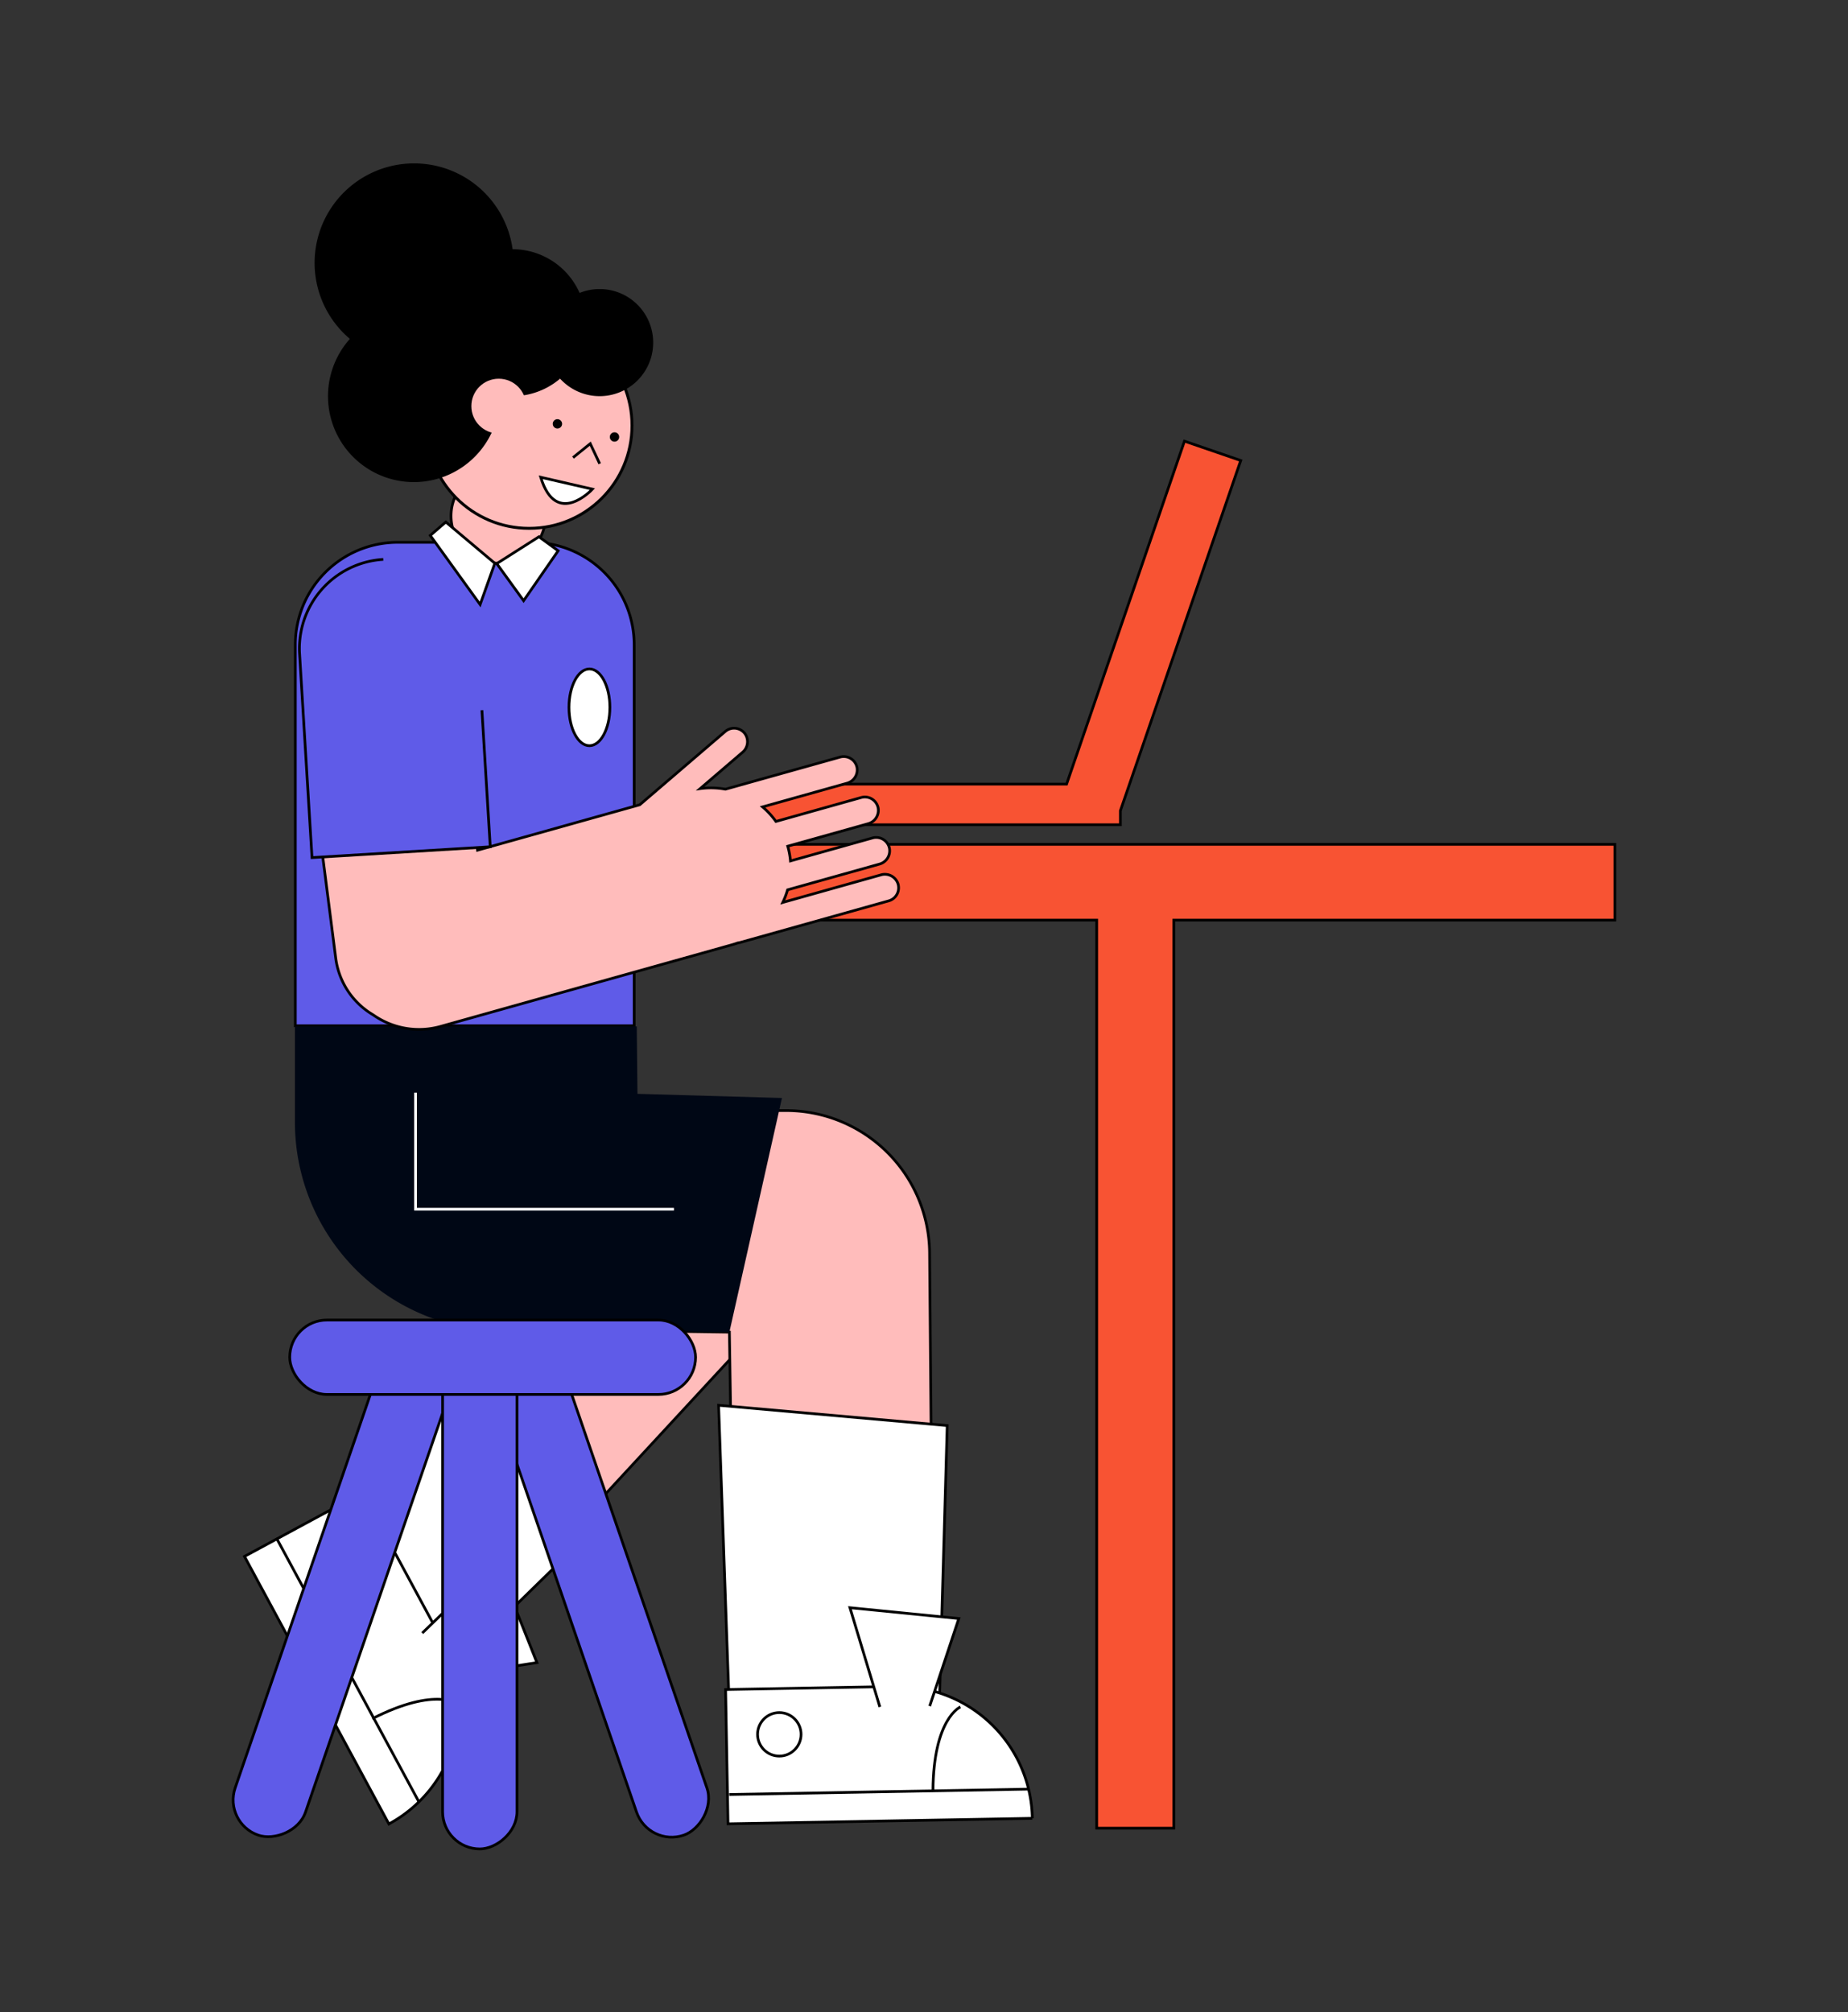
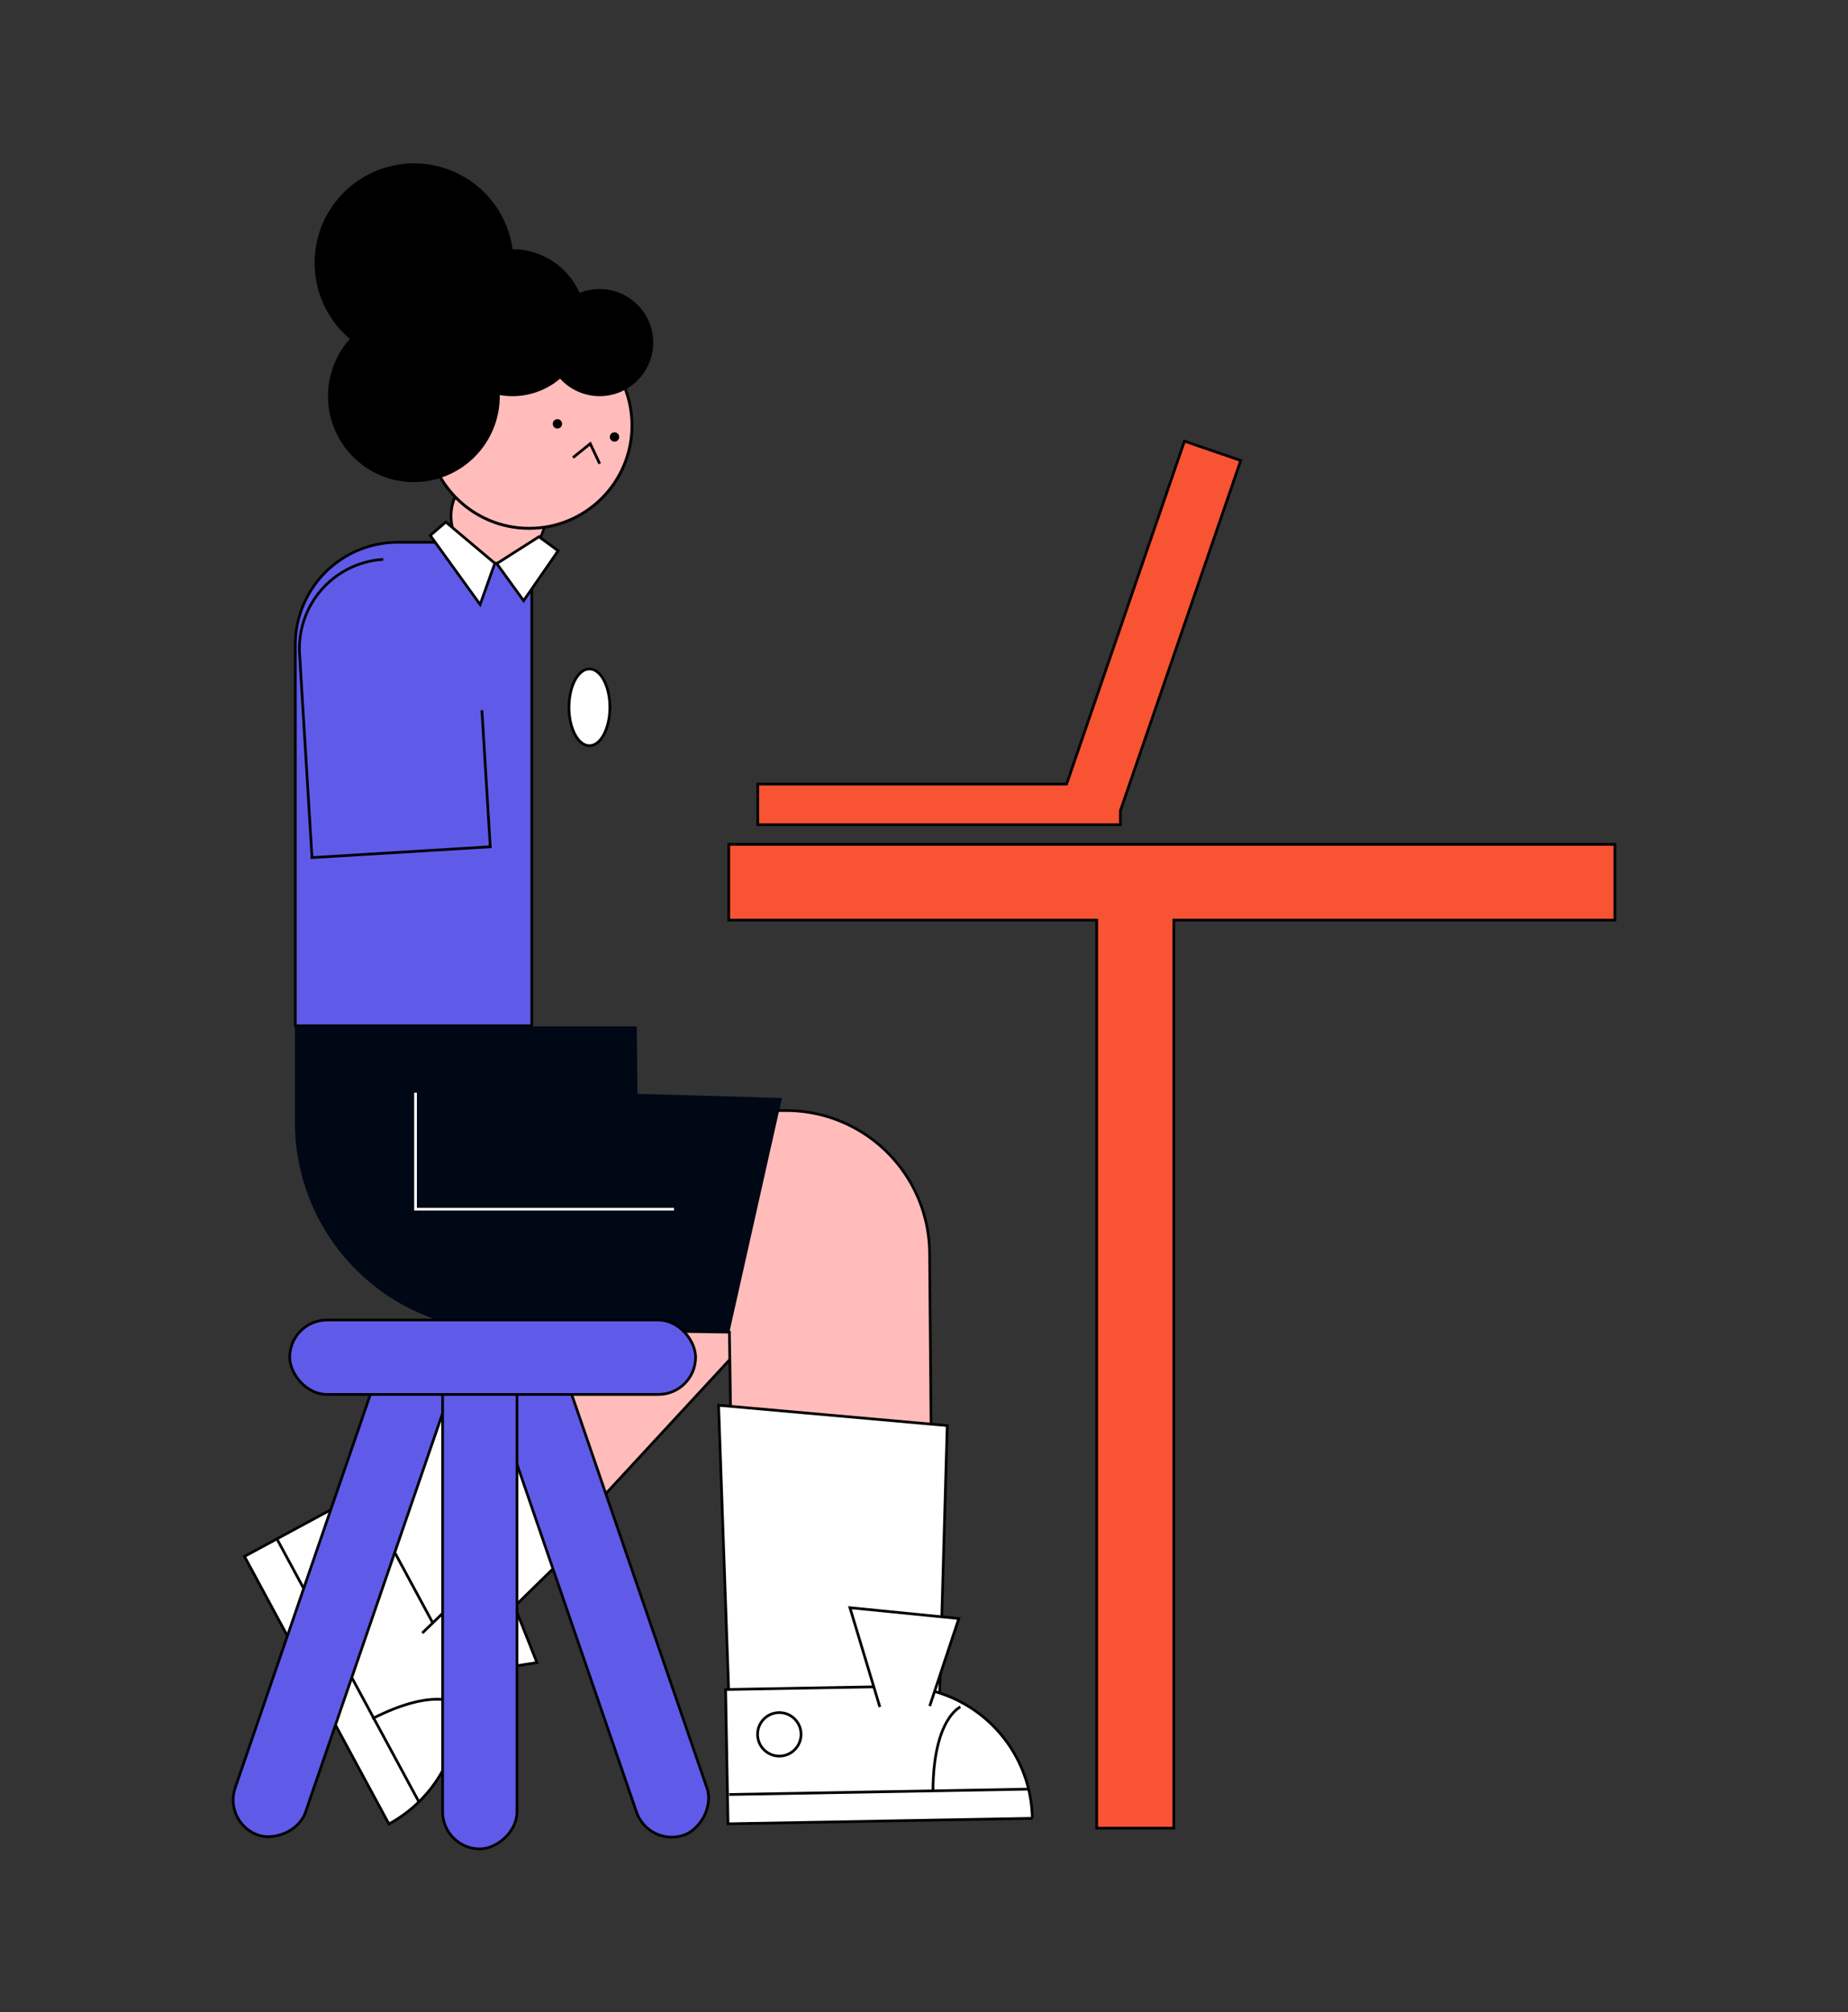
<svg xmlns="http://www.w3.org/2000/svg" id="Capa_1" data-name="Capa 1" viewBox="0 0 1366 1487">
  <rect x="0" y="0" width="1366" height="1487" fill="#333333" stroke="none" />
  <title>Mesa de trabajo 10</title>
  <rect x="368.13" y="810.4" width="133.53" height="417.72" transform="translate(807.67 -24.32) rotate(42.76)" fill="#ffbcbb" stroke="#020202" stroke-miterlimit="10" stroke-width="2" />
  <path d="M581.21,820.64l-309.33-.5,91.43,161.7,175.84,2.52,4.7,302.42,146.35-2.42-3.07-358.54A106.09,106.09,0,0,0,581.21,820.64Z" fill="#ffbcbb" stroke="#020202" stroke-miterlimit="10" stroke-width="2" />
-   <path d="M294,400.75h99.07a75.7,75.7,0,0,1,75.7,75.7V758a0,0,0,0,1,0,0H218.3a0,0,0,0,1,0,0V476.45A75.7,75.7,0,0,1,294,400.75Z" fill="#5f5be8" stroke="#000" stroke-miterlimit="10" stroke-width="2" />
+   <path d="M294,400.75h99.07V758a0,0,0,0,1,0,0H218.3a0,0,0,0,1,0,0V476.45A75.7,75.7,0,0,1,294,400.75Z" fill="#5f5be8" stroke="#000" stroke-miterlimit="10" stroke-width="2" />
  <ellipse cx="435.69" cy="522.68" rx="15.12" ry="28.36" fill="#fff" stroke="#000" stroke-miterlimit="10" stroke-width="2" />
  <path d="M578,811.36l-106.8-3.08-.52-49.81H218v70.76A154.14,154.14,0,0,0,372.14,983.38h93l74,1Z" fill="#000715" />
  <polygon points="1193.66 623.92 538.66 623.92 538.66 679.92 810.66 679.92 810.66 1350.92 867.66 1350.92 867.66 679.92 1193.66 679.92 1193.66 623.92" fill="#f85333" stroke="#000" stroke-miterlimit="10" stroke-width="2" />
  <polygon points="531.16 1038.42 700.16 1053.42 694.16 1265.42 539.03 1261.33 531.16 1038.42" fill="#fff" stroke="#000" stroke-miterlimit="10" stroke-width="2" />
  <path d="M537.34,1246.38h225a0,0,0,0,1,0,0v99.24a0,0,0,0,1,0,0H636.59a99.24,99.24,0,0,1-99.24-99.24v0A0,0,0,0,1,537.34,1246.38Z" transform="translate(1322.74 2580.16) rotate(178.97)" fill="#fff" stroke="#000" stroke-miterlimit="10" stroke-width="2" />
  <polyline points="687.23 1260.68 708.75 1196.01 628.26 1188 650.37 1261.34" fill="#fff" stroke="#000" stroke-miterlimit="10" stroke-width="2" />
  <line x1="760.46" y1="1322.06" x2="539.03" y2="1326.03" fill="none" stroke="#000" stroke-miterlimit="10" stroke-width="2" />
  <path d="M709.92,1261.33s-20,8.41-20.29,62" fill="none" stroke="#000" stroke-miterlimit="10" stroke-width="2" />
  <circle cx="576.05" cy="1281.58" r="16.07" fill="none" stroke="#000" stroke-miterlimit="10" stroke-width="2" />
  <polygon points="337.91 1014.42 446.16 1122.7 304.28 1261.42 244.16 1128.69 337.91 1014.42" fill="#fff" stroke="#000" stroke-miterlimit="10" stroke-width="2" />
  <path d="M165.32,1175.8H390a0,0,0,0,1,0,0v99.13a0,0,0,0,1,0,0H264.45a99.13,99.13,0,0,1-99.13-99.13v0A0,0,0,0,1,165.32,1175.8Z" transform="translate(-668.56 2051.96) rotate(-118.37)" fill="#fff" stroke="#000" stroke-miterlimit="10" stroke-width="2" />
  <polyline points="329.64 1239.14 396.89 1228.57 367.06 1153.47 312.14 1206.74" fill="#fff" stroke="#000" stroke-miterlimit="10" stroke-width="2" />
  <line x1="309.43" y1="1331.09" x2="204.31" y2="1136.46" fill="none" stroke="#000" stroke-miterlimit="10" stroke-width="2" />
  <path d="M339.47,1259.58s-16.62-13.86-64.31,10.44" fill="none" stroke="#000" stroke-miterlimit="10" stroke-width="2" />
  <circle cx="260.08" cy="1150.09" r="16.05" fill="none" stroke="#000" stroke-miterlimit="10" stroke-width="2" />
  <rect x="255.69" y="1150.32" width="376.98" height="55" rx="27.5" transform="translate(1413.64 374.89) rotate(71.03)" fill="#5f5be8" stroke="#000" stroke-miterlimit="10" stroke-width="2" />
  <rect x="63.69" y="1150.32" width="376.98" height="55" rx="27.5" transform="translate(1448.01 1322.22) rotate(108.97)" fill="#5f5be8" stroke="#000" stroke-miterlimit="10" stroke-width="2" />
  <rect x="166.17" y="1150.28" width="376.98" height="55" rx="27.5" transform="translate(1532.44 823.11) rotate(90)" fill="#5f5be8" stroke="#000" stroke-miterlimit="10" stroke-width="2" />
  <rect x="214.16" y="975.42" width="300" height="55" rx="27.5" fill="#5f5be8" stroke="#000" stroke-miterlimit="10" stroke-width="2" />
  <polygon points="917.13 340.29 875.52 325.99 788.4 579.42 560.16 579.42 560.16 609.42 828.16 609.42 828.16 599.1 917.13 340.29" fill="#f85333" stroke="#000" stroke-miterlimit="10" stroke-width="2" />
-   <path d="M621,559.43l-84.81,23.75a58.49,58.49,0,0,0-18.65-.42l31.31-26.83a10.23,10.23,0,0,0,1.77-13.81,10,10,0,0,0-14.52-1.61l-63.2,54.17L353,628.25l-11.1-86.8a57,57,0,0,0-63.84-49.35h0A57.07,57.07,0,0,0,228.71,556l19.45,152a57,57,0,0,0,27.67,41.93,58.84,58.84,0,0,0,49.83,8.55l215.72-60.42c1.36-.39,2.7-.83,4-1.3a10.74,10.74,0,0,0,1.75-.32l109.79-30.75a10,10,0,0,0,6.73-13,10.22,10.22,0,0,0-12.46-6.21L578.6,666.85a59.82,59.82,0,0,0,3.57-9.31l67.85-19a10.21,10.21,0,0,0,7.42-11.77A10,10,0,0,0,645,619.18l-60.71,17a59.31,59.31,0,0,0-2-10.87l59.38-16.63a10.24,10.24,0,0,0,7.42-11.78,10,10,0,0,0-12.49-7.58L573.54,607a58.6,58.6,0,0,0-9.86-10.74L626,578.78A10.22,10.22,0,0,0,633.45,567,10,10,0,0,0,621,559.43Z" fill="#ffbcbb" stroke="#020202" stroke-miterlimit="10" stroke-width="2" />
  <path d="M356.22,524.81l6.16,100.91-131.75,8-9.19-150.46a66,66,0,0,1,61.85-69.9h0" fill="#5f5be8" stroke="#000" stroke-miterlimit="10" stroke-width="2" />
  <circle cx="368.34" cy="381.25" r="34.95" fill="#ffbcbb" stroke="#020202" stroke-miterlimit="10" stroke-width="2" />
  <circle cx="391.16" cy="314.42" r="76" fill="#ffbcbb" stroke="#020202" stroke-miterlimit="10" stroke-width="2.14" />
  <circle cx="454.22" cy="322.9" r="3.46" />
  <circle cx="412.03" cy="313.2" r="3.46" />
-   <path d="M399.69,352.66l38.21,8.79S411.12,390.42,399.69,352.66Z" fill="#fff" stroke="#000" stroke-miterlimit="10" stroke-width="2" />
  <polyline points="423.55 338.13 436.3 327.85 443.28 342.67" fill="none" stroke="#000" stroke-miterlimit="10" stroke-width="2" />
  <path d="M443.21,213.59a39.46,39.46,0,0,0-14.78,2.87,54.28,54.28,0,0,0-49.52-32.31,73.53,73.53,0,1,0-124.82,62.11c1.46,1.47,3,2.84,4.53,4.16a63.49,63.49,0,1,0,110.8,41.5A54.21,54.21,0,0,0,414,279.81a39.57,39.57,0,1,0,29.26-66.22Z" />
-   <circle cx="368.66" cy="300.1" r="20.25" fill="#ffbcbb" />
  <polygon points="329.53 385.75 318.04 395.67 354.9 446.71 365.77 416.23 329.53 385.75" fill="#fff" stroke="#000" stroke-miterlimit="10" stroke-width="2" />
  <polygon points="398.38 396.62 367.19 416.47 387.04 443.88 412.56 407.01 398.38 396.62" fill="#fff" stroke="#000" stroke-miterlimit="10" stroke-width="2" />
  <polyline points="307.16 807.42 307.16 893.54 498.16 893.54" fill="none" stroke="#fff" stroke-miterlimit="10" stroke-width="2" />
</svg>